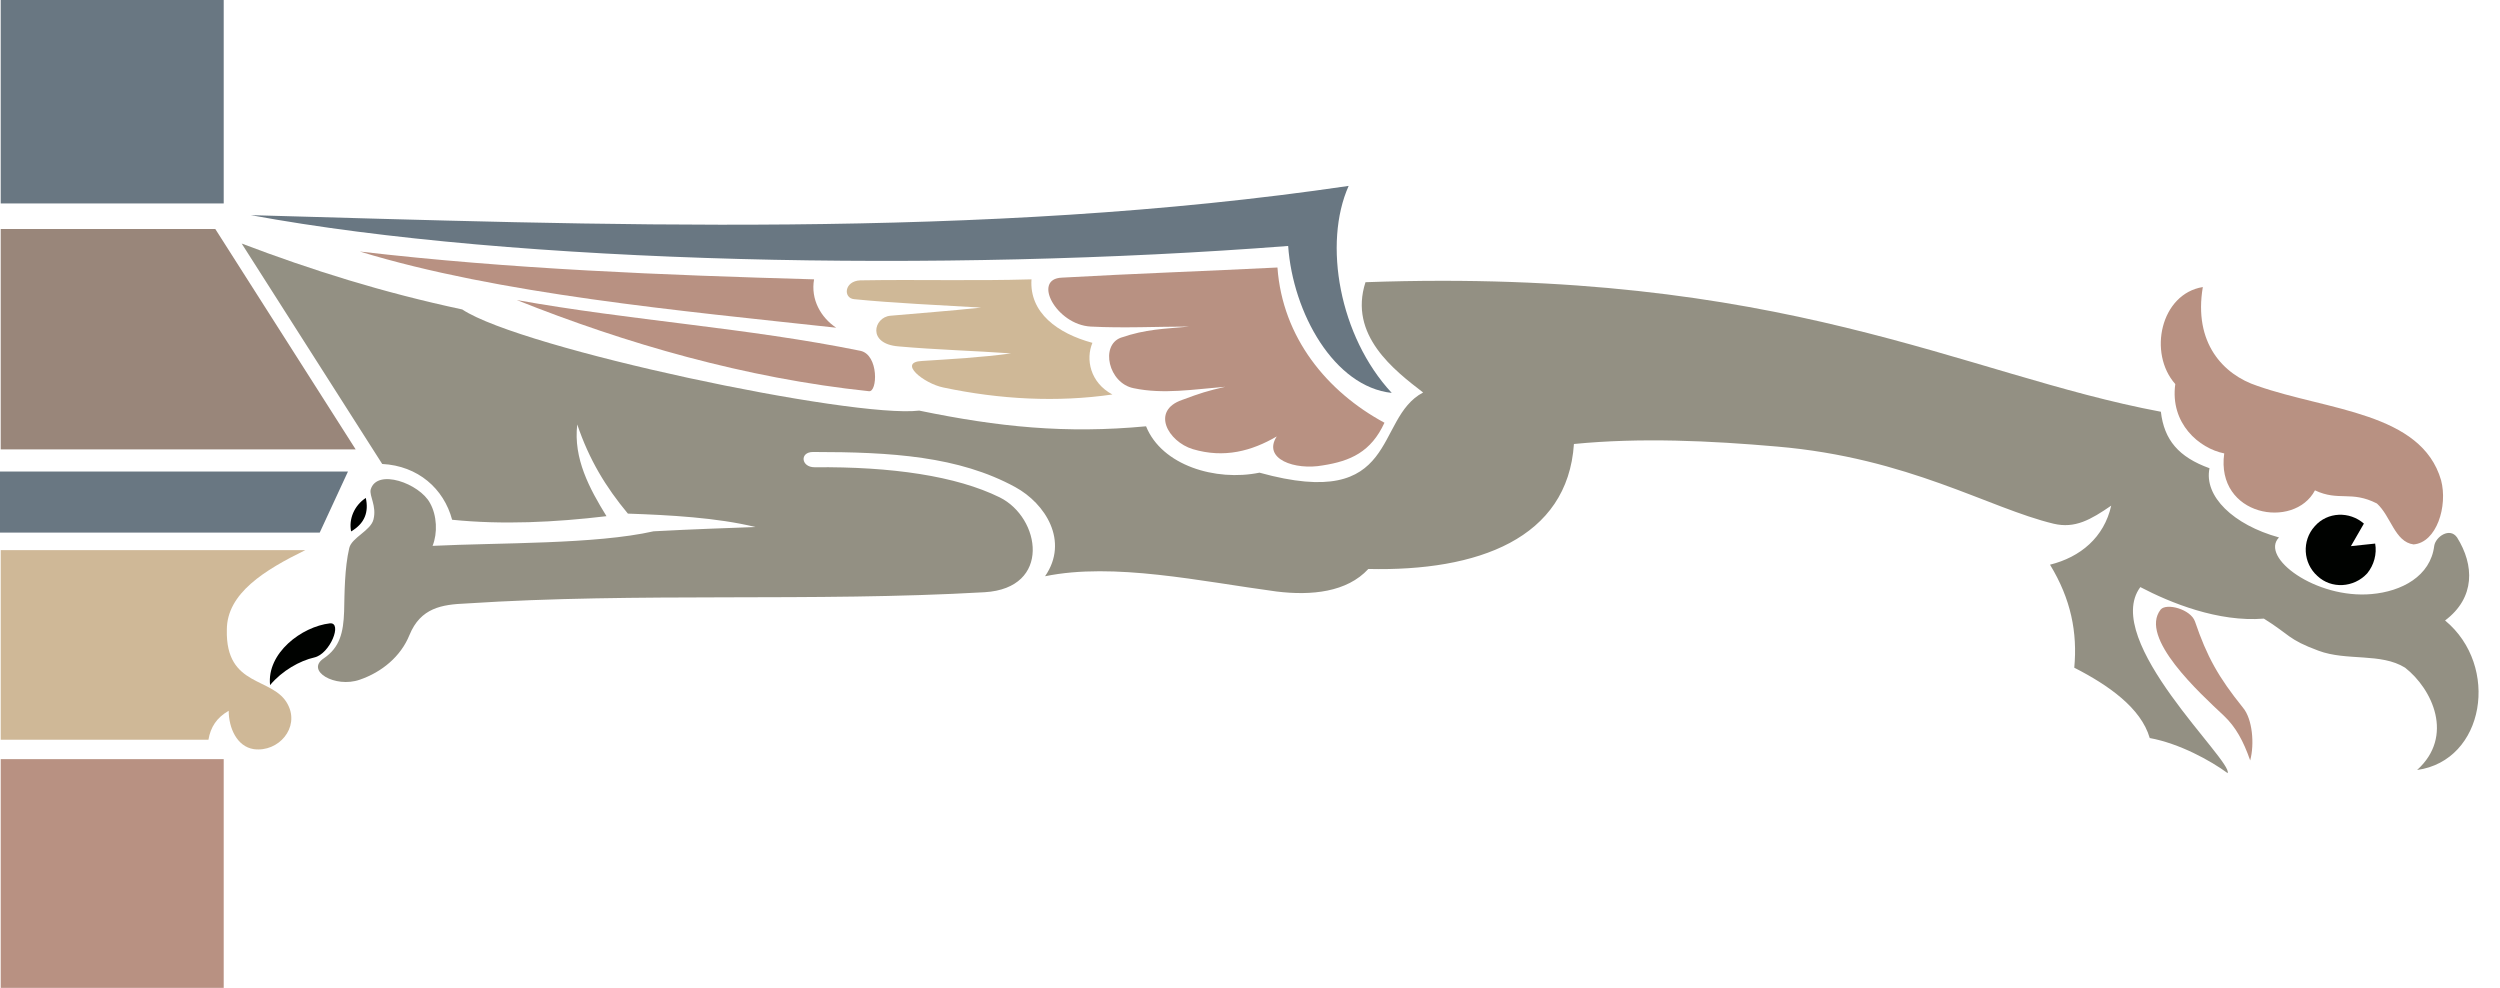
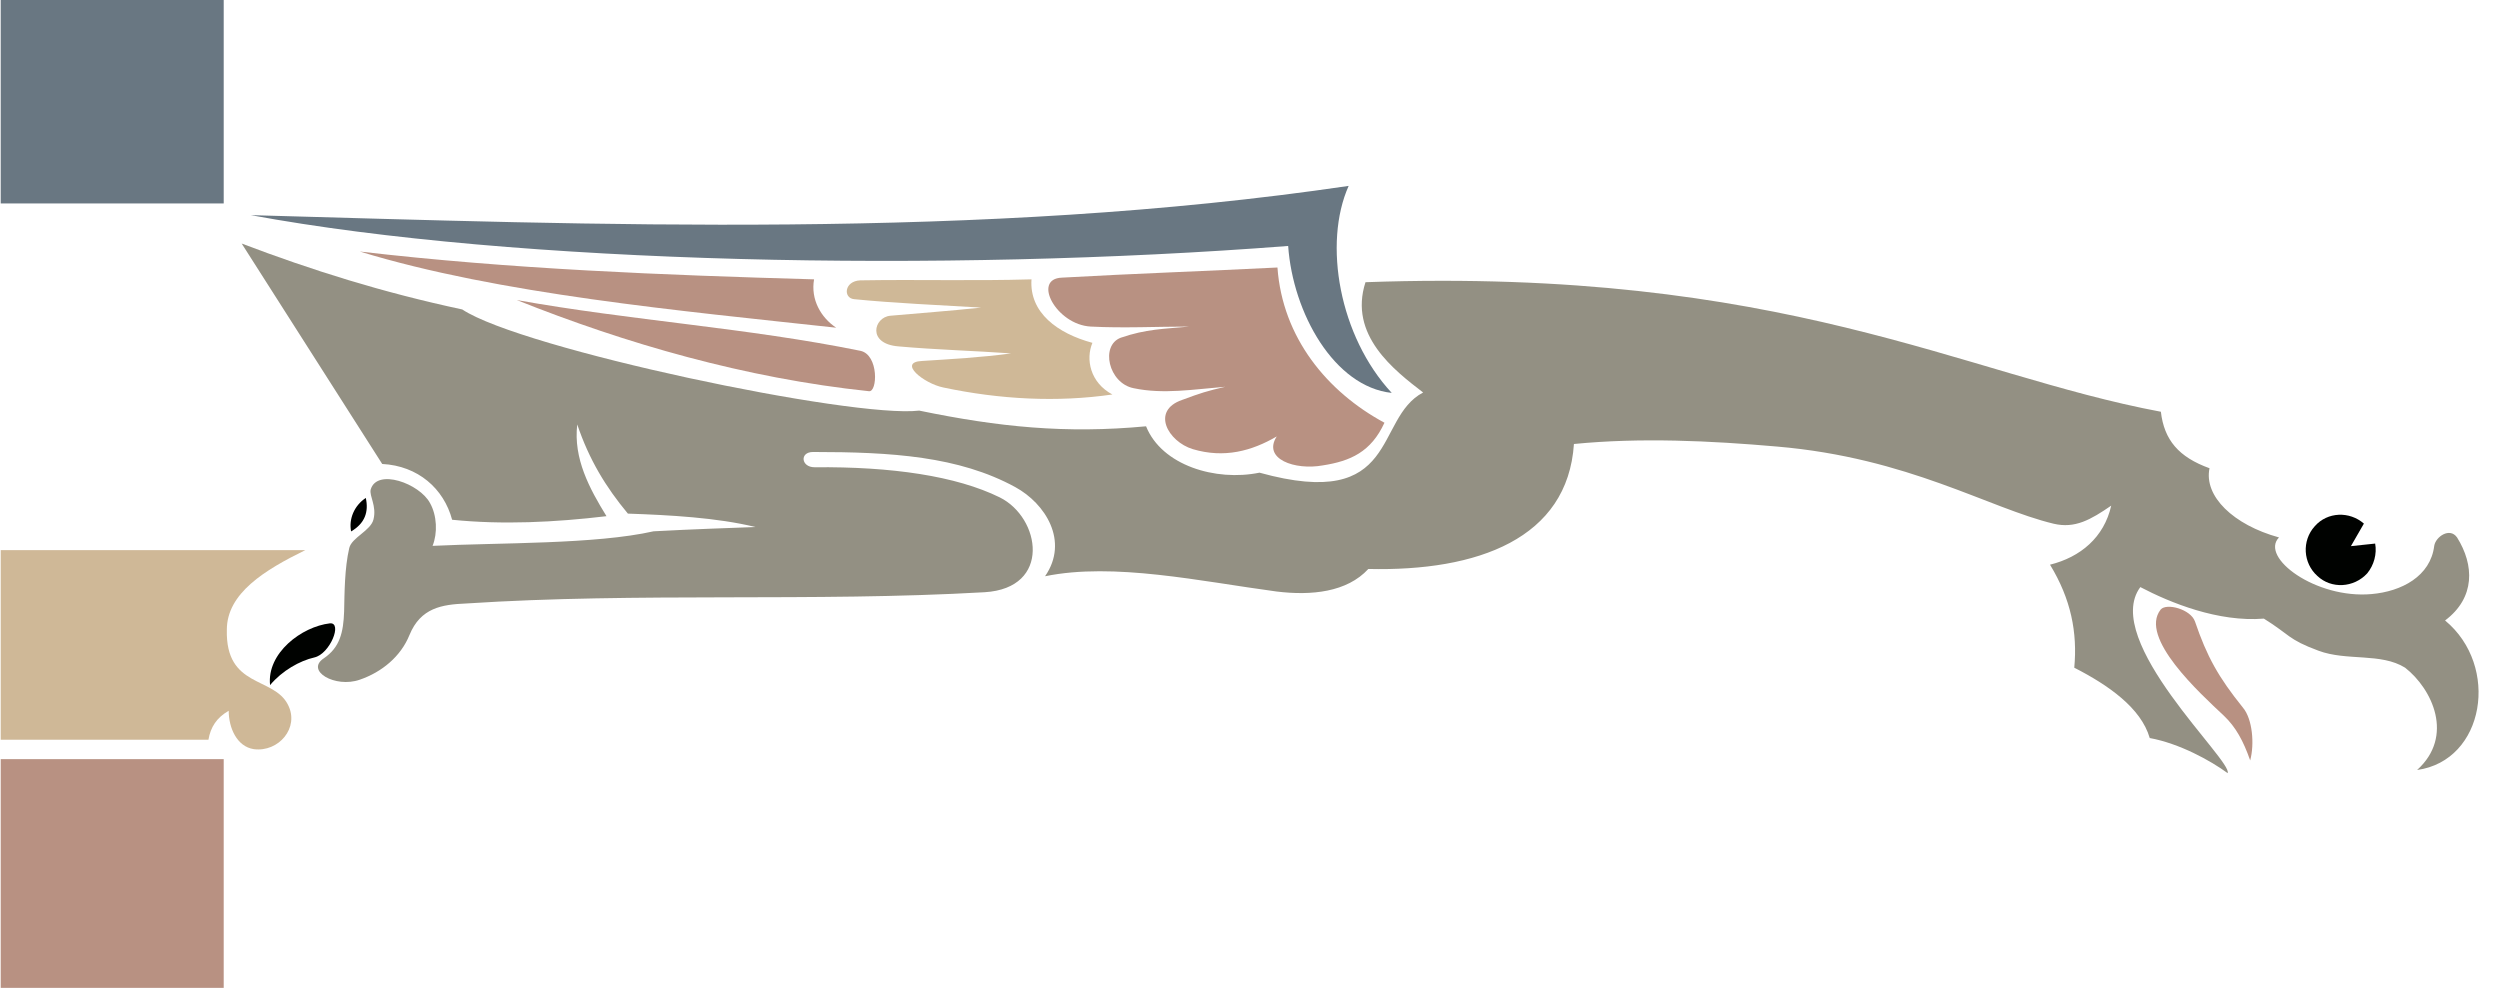
<svg xmlns="http://www.w3.org/2000/svg" xml:space="preserve" width="662.287" height="69.24mm" fill-rule="evenodd" stroke-linejoin="round" stroke-width="28.222" preserveAspectRatio="xMidYMid" version="1.2" viewBox="0 0 17523 6924">
  <defs class="ClipPathGroup">
    <clipPath id="a" clipPathUnits="userSpaceOnUse">
      <path d="M0 0h17523v6924H0z" />
    </clipPath>
  </defs>
  <g class="SlideGroup">
    <g class="Slide" clip-path="url(#a)">
      <g class="Page">
        <g class="com.sun.star.drawing.ClosedBezierShape">
          <path fill="none" d="M1694 1707h15680v3713H1694z" class="BoundingBox" />
          <path fill="#939083" d="M17222 3767c121 193 129 422-84 582 386 319 279 982-196 1048 262-237 107-567-84-717-170-106-409-45-607-119-216-80-198-110-383-225-320 26-656-111-866-221-277 374 652 1221 612 1304-120-88-338-208-546-246-61-211-290-371-529-493 23-247-23-481-170-722 213-53 379-191 429-414-144 99-254 162-403 127-455-109-1016-462-1939-541-469-41-957-64-1424-18-44 663-674 894-1441 876-150 163-399 188-643 158-531-71-1141-206-1623-107 170-246 2-510-209-625-396-216-866-246-1417-246-96 0-84 107 10 107 541-5 993 61 1298 211 287 142 366 637-106 665-1204 69-2424 0-3635 79-168 7-318 30-396 221-61 151-194 260-348 313-173 61-384-63-252-150 112-76 137-181 142-328 3-130 3-303 36-445 18-74 152-122 170-201 23-94-30-162-20-208 43-152 343-43 416 94 49 87 54 211 18 300 473-23 1141-10 1549-102 277-15 529-23 714-30-269-66-604-84-894-94-155-186-272-379-355-625-28 239 86 450 205 643-360 43-731 61-1082 25-58-218-239-378-490-391l-985-1545c492 187 985 342 1546 462 417 277 2736 765 3203 709 557 115 1026 163 1590 110 110 274 488 388 795 325 989 274 799-379 1147-562-203-156-524-402-404-773 2926-104 4186 648 5575 908 23 198 125 318 341 396-41 196 167 397 487 485-137 140 259 432 648 397 211-18 414-125 440-338 10-64 109-132 160-59Z" />
        </g>
        <g class="com.sun.star.drawing.PolyPolygonShape">
          <path fill="none" d="M5 1605h2489v1546H5z" class="BoundingBox" />
-           <path fill="#99867A" d="m1509 1605 984 1545H5V1605h1504Z" />
        </g>
        <g class="com.sun.star.drawing.PolyPolygonShape">
-           <path fill="none" d="M5 0h1564v1427H5z" class="BoundingBox" />
          <path fill="#697782" d="M5 0h1563v1426H5V0Z" />
        </g>
        <g class="com.sun.star.drawing.PolyPolygonShape">
          <path fill="none" d="M0 3304h2440v430H0z" class="BoundingBox" />
-           <path fill="#697782" d="m2439 3305-198 428H0v-428h2439Z" />
        </g>
        <g class="com.sun.star.drawing.ClosedBezierShape">
          <path fill="none" d="M1758 1303h7998v1452H1758z" class="BoundingBox" />
          <path fill="#697782" d="M1758 1508c2391 66 5114 176 7695-205-180 403-66 1055 302 1451-403-43-693-559-726-1030-2424 188-5415 127-7271-216Z" />
        </g>
        <g class="com.sun.star.drawing.ClosedBezierShape">
-           <path fill="none" d="M5 3856h2136v1399H5z" class="BoundingBox" />
          <path fill="#CFB897" d="M2140 3856c-284 139-550 302-550 558-10 410 327 326 428 525 84 162-66 335-239 312-119-18-176-150-176-269-84 48-127 114-142 203H5V3856h2135Z" />
        </g>
        <g class="com.sun.star.drawing.ClosedBezierShape">
          <path fill="none" d="M5935 1957h1863v841H5935z" class="BoundingBox" />
          <path fill="#CFB897" d="M7230 1958c-414 12-785 0-1200 7-114 5-121 125-43 132 281 28 590 41 890 59-247 26-404 36-636 57-117 10-166 198 58 215 255 23 537 31 788 49-203 28-421 40-624 53-174 8 12 158 149 186 397 84 799 105 1185 49-157-84-188-248-140-362-244-66-443-211-427-445Z" />
        </g>
        <g class="com.sun.star.drawing.ClosedBezierShape">
          <path fill="none" d="M15144 2012h1981v1805h-1981z" class="BoundingBox" />
-           <path fill="#B89182" d="M16917 3816c162-13 241-269 193-450-138-476-793-488-1287-661-241-79-449-302-383-693-296 48-385 464-193 680-38 276 167 451 343 486-61 440 490 536 636 259 167 79 254 0 434 92 99 89 125 269 257 287Z" />
        </g>
        <g class="com.sun.star.drawing.PolyPolygonShape">
          <path fill="none" d="M5 5321h1564v1605H5z" class="BoundingBox" />
          <path fill="#B89182" d="M5 5321v1604h1563V5321H5Z" />
        </g>
        <g class="com.sun.star.drawing.ClosedBezierShape">
          <path fill="none" d="M2522 1763h3340v535H2522z" class="BoundingBox" />
          <path fill="#B89182" d="M2522 1763c1062 124 2132 165 3184 195-25 141 48 268 155 339-1093-119-2366-236-3339-534Z" />
        </g>
        <g class="com.sun.star.drawing.ClosedBezierShape">
          <path fill="none" d="M3622 2103h2513v641H3622z" class="BoundingBox" />
          <path fill="#B89182" d="M3622 2103c803 144 1613 194 2409 356 130 28 120 293 59 283-865-91-1705-334-2468-639Z" />
        </g>
        <g class="com.sun.star.drawing.ClosedBezierShape">
          <path fill="none" d="M7348 1875h2358v1397H7348z" class="BoundingBox" />
          <path fill="#B89182" d="M8954 1875c-498 25-1014 43-1510 71-212 7-41 330 201 343 233 12 458 0 692 0-183 17-303 17-481 78-145 54-87 319 90 354 208 44 419 8 642-10-132 31-170 43-302 92-221 76-99 292 74 345 221 66 414 13 589-89-102 158 127 239 323 203 193-30 338-94 432-299-401-216-715-596-750-1088Z" />
        </g>
        <g class="com.sun.star.drawing.ClosedBezierShape">
          <path fill="none" d="M15112 4253h677v1078h-677z" class="BoundingBox" />
          <path fill="#B89182" d="M15145 4272c41-47 210-2 240 84 84 246 163 389 337 605 66 79 81 254 50 369-48-137-101-234-184-313-167-157-599-549-443-745Z" />
        </g>
        <g class="com.sun.star.drawing.ClosedBezierShape">
          <path fill="none" d="M16161 3607h492v496h-492z" class="BoundingBox" />
          <path fill="#000200" d="m16478 3828 170-18c13 72-8 151-56 209-94 102-252 110-349 18-100-89-111-247-18-349 89-101 243-106 344-18l-91 158Z" />
        </g>
        <g class="com.sun.star.drawing.ClosedBezierShape">
          <path fill="none" d="M2457 3490h115v236h-115z" class="BoundingBox" />
          <path fill="#000200" d="M2564 3490c21 97-5 177-103 235-17-85 20-180 103-235Z" />
        </g>
        <g class="com.sun.star.drawing.ClosedBezierShape">
          <path fill="none" d="M1891 4369h460v435h-460z" class="BoundingBox" />
          <path fill="#000200" d="M2313 4369c89-7 0 214-109 239-102 23-227 93-311 194-24-224 221-410 420-433Z" />
        </g>
      </g>
    </g>
  </g>
</svg>